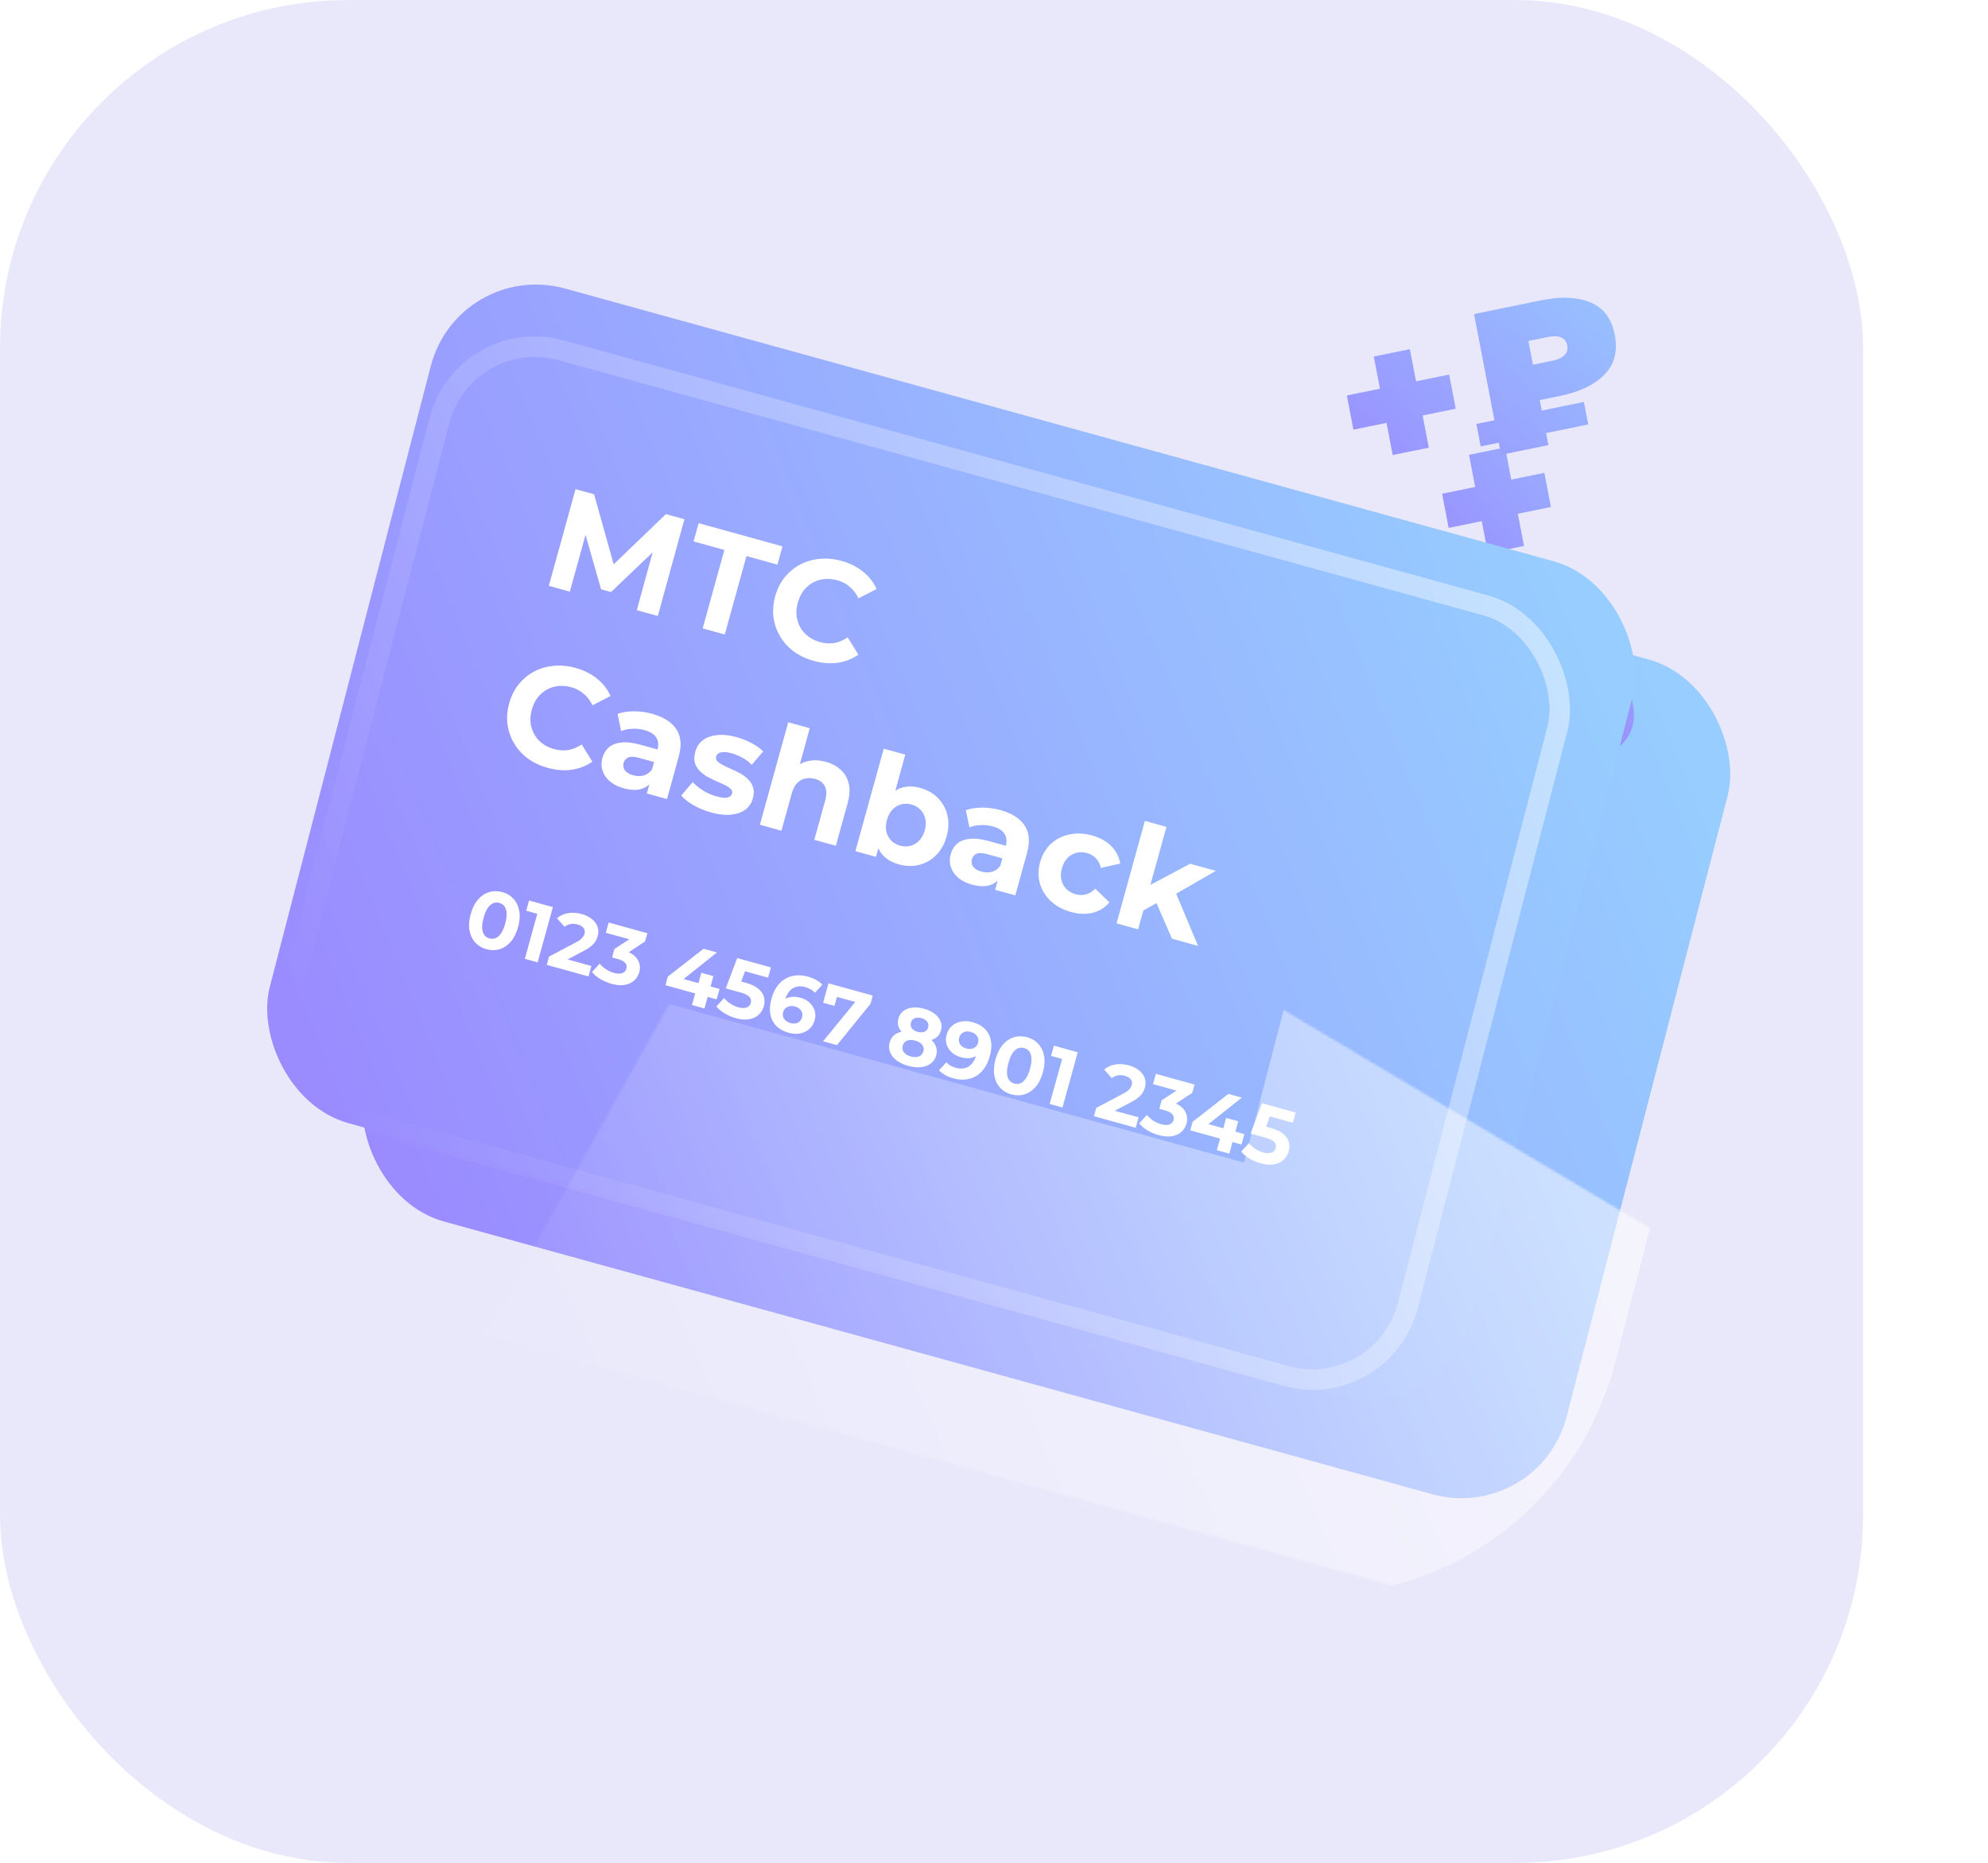
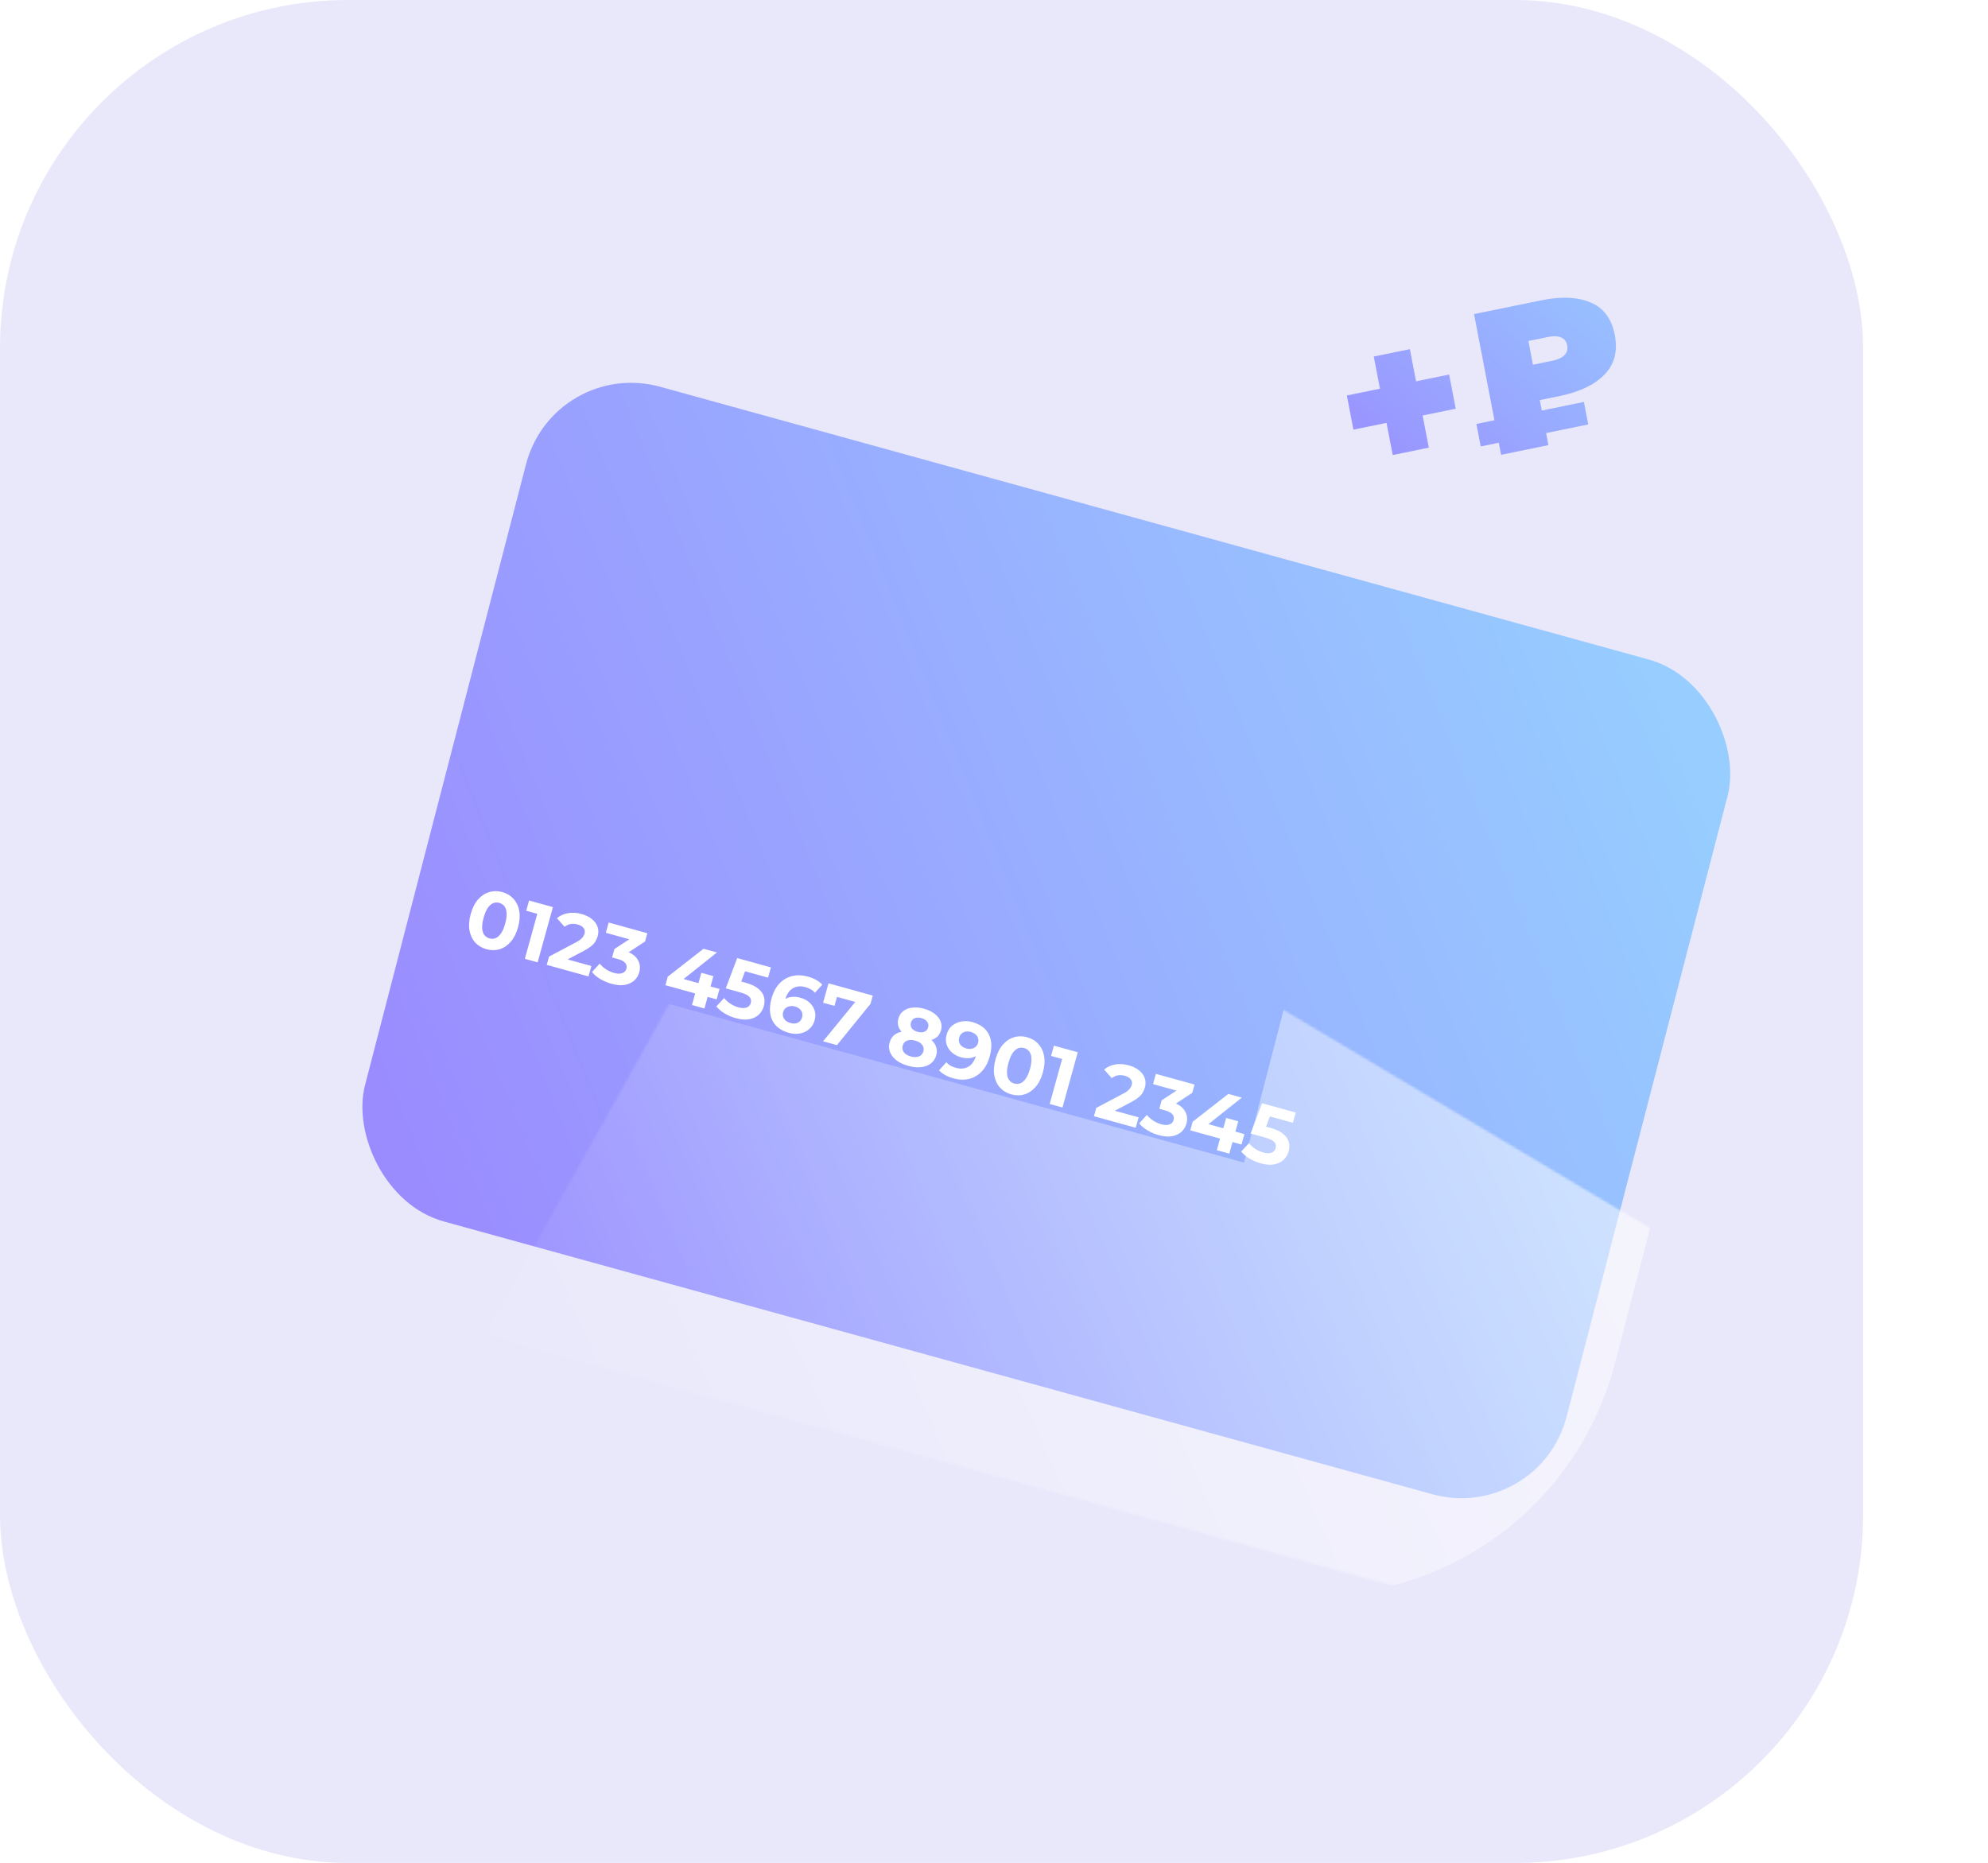
<svg xmlns="http://www.w3.org/2000/svg" width="971" height="910" viewBox="0 0 971 910" fill="none">
  <rect width="910" height="910" rx="170" fill="#E9E8FB" />
  <g filter="url(#filter0_iif_570_2)">
    <rect width="608.817" height="421.192" rx="54" transform="matrix(0.964 0.266 -0.251 0.968 275.457 179.58)" fill="url(#paint0_linear_570_2)" />
-     <path d="M731.751 275.278L722.502 227.159L740.137 223.55L749.385 271.669L731.751 275.278ZM712.566 262.874L709.357 246.179L759.322 235.955L762.53 252.649L712.566 262.874ZM746.961 407.402L733.749 338.66L766.765 331.903C776.301 329.952 784.242 330.3 790.589 332.948C797.001 335.583 800.974 340.893 802.51 348.88C804.032 356.802 802.323 363.276 797.383 368.301C792.496 373.248 785.285 376.697 775.749 378.648L755.567 382.778L763.948 370.754L770.082 402.67L746.961 407.402ZM764.439 373.308L752.246 365.494L772.133 361.424C774.746 360.89 776.676 359.984 777.924 358.708C779.173 357.432 779.614 355.845 779.249 353.946C778.884 352.048 777.889 350.755 776.264 350.067C774.638 349.379 772.519 349.302 769.906 349.837L750.018 353.906L758.286 341.294L764.439 373.308ZM737.011 403.314L734.897 392.315L787.409 381.569L789.523 392.568L737.011 403.314Z" fill="url(#paint1_linear_570_2)" />
  </g>
  <g filter="url(#filter1_ii_570_2)">
-     <rect width="608.817" height="421.192" rx="54" transform="matrix(0.964 0.266 -0.251 0.968 228.948 131.58)" fill="url(#paint2_linear_570_2)" />
    <path d="M685.241 227.278L675.993 179.159L693.628 175.55L702.876 223.669L685.241 227.278ZM666.056 214.874L662.848 198.179L712.813 187.955L716.021 204.649L666.056 214.874ZM738.179 227.162L724.967 158.42L757.983 151.664C767.519 149.713 775.46 150.061 781.807 152.709C788.219 155.343 792.192 160.654 793.727 168.641C795.25 176.563 793.541 183.036 788.601 188.062C783.714 193.008 776.503 196.457 766.967 198.409L746.785 202.538L755.166 190.515L761.3 222.431L738.179 227.162ZM755.656 193.068L743.463 185.255L763.351 181.185C765.964 180.65 767.894 179.745 769.142 178.469C770.39 177.193 770.832 175.606 770.467 173.707C770.102 171.808 769.107 170.515 767.481 169.827C765.856 169.139 763.737 169.062 761.124 169.597L741.236 173.667L749.504 161.054L755.656 193.068ZM728.229 223.074L726.115 212.076L778.627 201.33L780.741 212.329L728.229 223.074Z" fill="url(#paint3_linear_570_2)" />
  </g>
  <g filter="url(#filter2_f_570_2)">
-     <rect x="3.562" y="6.172" width="566.461" height="388.808" rx="49" transform="matrix(0.964 0.266 -0.251 0.968 224.994 151.168)" stroke="url(#paint4_linear_570_2)" stroke-opacity="0.6" stroke-width="10" />
-   </g>
+     </g>
  <g filter="url(#filter3_f_570_2)">
    <mask id="path-7-inside-1_570_2" fill="white">
      <rect width="576.461" height="398.808" rx="54" transform="matrix(0.964 0.266 -0.251 0.968 223.314 151.919)" />
    </mask>
    <rect width="576.461" height="398.808" rx="54" transform="matrix(0.964 0.266 -0.251 0.968 223.314 151.919)" stroke="url(#paint5_linear_570_2)" stroke-opacity="0.8" stroke-width="200" mask="url(#path-7-inside-1_570_2)" />
  </g>
  <g filter="url(#filter4_i_570_2)">
-     <path d="M268.059 282.163L281.121 234.936L290.161 237.436L301.049 276.326L296.259 275.001L325.244 247.139L334.285 249.64L321.291 296.885L311.036 294.049L319.682 262.523L321.639 263.064L298.451 285.194L293.593 283.85L284.734 252.858L287.028 253.492L278.314 284.999L268.059 282.163ZM343.21 302.948L354.499 262.13L356.305 265.317L338.764 260.465L341.227 251.56L382.179 262.886L379.716 271.792L362.175 266.94L365.294 265.116L354.005 305.933L343.21 302.948ZM397.429 318.815C393.786 317.807 390.552 316.283 387.727 314.243C384.959 312.17 382.733 309.715 381.049 306.876C379.364 304.038 378.281 300.954 377.797 297.625C377.359 294.308 377.631 290.873 378.614 287.32C379.597 283.766 381.128 280.68 383.209 278.059C385.334 275.452 387.848 273.363 390.752 271.793C393.7 270.236 396.888 269.302 400.315 268.991C403.754 268.635 407.318 268.967 411.006 269.987C415.099 271.119 418.588 272.859 421.474 275.206C424.416 277.521 426.633 280.361 428.123 283.727L419.315 288.263C418.206 285.971 416.786 284.102 415.056 282.655C413.338 281.163 411.31 280.094 408.971 279.447C406.767 278.837 404.643 278.637 402.6 278.847C400.557 279.057 398.674 279.649 396.952 280.626C395.229 281.602 393.731 282.906 392.456 284.539C391.226 286.184 390.3 288.131 389.678 290.38C389.056 292.629 388.85 294.775 389.06 296.818C389.314 298.873 389.93 300.762 390.906 302.485C391.882 304.208 393.193 305.684 394.838 306.913C396.483 308.143 398.407 309.063 400.611 309.672C402.95 310.319 405.234 310.466 407.461 310.114C409.702 309.717 411.893 308.798 414.034 307.356L419.26 315.774C416.252 317.896 412.885 319.216 409.158 319.735C405.477 320.266 401.567 319.959 397.429 318.815ZM267.509 371.073C263.866 370.066 260.631 368.542 257.806 366.502C255.039 364.429 252.813 361.973 251.128 359.135C249.444 356.297 248.36 353.213 247.877 349.883C247.439 346.567 247.711 343.131 248.693 339.578C249.676 336.025 251.208 332.938 253.288 330.318C255.414 327.71 257.928 325.621 260.831 324.052C263.78 322.495 266.967 321.561 270.394 321.25C273.834 320.894 277.398 321.226 281.086 322.246C285.179 323.378 288.668 325.117 291.553 327.465C294.496 329.78 296.712 332.62 298.203 335.986L289.395 340.522C288.285 338.23 286.866 336.36 285.135 334.914C283.418 333.422 281.389 332.352 279.05 331.705C276.847 331.096 274.723 330.896 272.68 331.106C270.637 331.315 268.754 331.908 267.031 332.884C265.309 333.86 263.81 335.165 262.536 336.797C261.306 338.442 260.38 340.389 259.758 342.638C259.136 344.887 258.93 347.033 259.14 349.076C259.394 351.132 260.01 353.021 260.986 354.744C261.962 356.466 263.272 357.942 264.917 359.172C266.563 360.402 268.487 361.321 270.691 361.931C273.03 362.578 275.313 362.725 277.541 362.373C279.781 361.976 281.972 361.056 284.114 359.615L289.339 368.033C286.331 370.154 282.964 371.474 279.238 371.993C275.556 372.524 271.647 372.218 267.509 371.073ZM315.936 383.595L317.895 376.511L317.65 374.773L321.158 362.089C321.78 359.84 321.568 357.893 320.522 356.248C319.521 354.616 317.603 353.408 314.77 352.624C312.836 352.089 310.837 351.875 308.774 351.982C306.768 352.057 304.97 352.431 303.379 353.105L301.635 344.706C304 343.859 306.682 343.439 309.682 343.446C312.682 343.452 315.622 343.854 318.5 344.65C324.033 346.18 327.967 348.672 330.304 352.127C332.641 355.581 333.045 360.075 331.515 365.607L325.786 386.32L315.936 383.595ZM304.722 381.075C301.888 380.291 299.59 379.147 297.827 377.643C296.077 376.094 294.892 374.338 294.273 372.375C293.654 370.412 293.63 368.396 294.203 366.327C294.8 364.168 295.839 362.422 297.322 361.089C298.849 359.768 300.884 358.976 303.427 358.71C305.982 358.4 309.103 358.755 312.792 359.775L322.439 362.444L320.741 368.583L312.241 366.232C309.767 365.548 307.946 365.48 306.777 366.028C305.654 366.589 304.924 367.477 304.588 368.691C304.215 370.041 304.434 371.263 305.244 372.359C306.112 373.422 307.468 374.209 309.312 374.719C311.067 375.204 312.753 375.234 314.371 374.81C316.002 374.341 317.356 373.384 318.433 371.939L318.709 377.245C317.298 379.372 315.412 380.763 313.052 381.418C310.692 382.072 307.915 381.958 304.722 381.075ZM347.374 392.871C344.27 392.013 341.379 390.826 338.699 389.31C336.077 387.762 334.089 386.195 332.736 384.611L338.334 378.024C339.713 379.519 341.433 380.915 343.495 382.212C345.615 383.476 347.777 384.413 349.98 385.022C352.409 385.694 354.199 385.874 355.351 385.563C356.547 385.265 357.288 384.598 357.574 383.564C357.81 382.709 357.58 381.967 356.882 381.339C356.242 380.677 355.301 380.054 354.059 379.468C352.816 378.883 351.439 378.26 349.927 377.599C348.46 376.951 346.989 376.23 345.515 375.435C344.052 374.595 342.775 373.612 341.682 372.486C340.589 371.361 339.818 370.034 339.369 368.506C338.965 366.99 339.05 365.198 339.622 363.129C340.256 360.835 341.468 358.991 343.258 357.598C345.092 356.217 347.406 355.38 350.198 355.087C353.003 354.749 356.16 355.065 359.668 356.036C362.142 356.72 364.586 357.686 367 358.935C369.415 360.184 371.333 361.562 372.757 363.069L367.177 369.588C365.709 368.068 364.125 366.879 362.426 366.022C360.783 365.132 359.13 364.457 357.466 363.997C355.127 363.35 353.331 363.192 352.077 363.523C350.824 363.854 350.06 364.515 349.786 365.504C349.538 366.404 349.733 367.184 350.373 367.845C351.059 368.519 352.016 369.171 353.246 369.802C354.476 370.432 355.824 371.072 357.291 371.72C358.816 372.335 360.309 373.063 361.771 373.903C363.233 374.743 364.489 375.72 365.536 376.832C366.642 377.913 367.419 379.217 367.868 380.745C368.329 382.229 368.274 384.005 367.701 386.074C367.079 388.323 365.851 390.138 364.017 391.519C362.195 392.855 359.865 393.663 357.027 393.943C354.235 394.236 351.017 393.879 347.374 392.871ZM403.403 368.132C406.282 368.928 408.684 370.222 410.61 372.013C412.592 373.772 413.906 376.024 414.551 378.768C415.209 381.468 415.028 384.662 414.008 388.35L408.26 409.13L397.736 406.219L403.035 387.058C403.843 384.135 403.788 381.795 402.87 380.04C401.996 378.298 400.39 377.103 398.051 376.456C396.387 375.996 394.78 375.939 393.232 376.285C391.741 376.599 390.414 377.37 389.251 378.598C388.134 379.838 387.264 381.583 386.642 383.832L381.678 401.778L371.154 398.867L384.999 348.806L395.524 351.717L388.937 375.533L387.415 371.844C389.391 369.776 391.774 368.426 394.564 367.793C397.353 367.16 400.3 367.273 403.403 368.132ZM439.106 418.242C435.913 417.359 433.356 415.925 431.435 413.941C429.514 411.958 428.326 409.426 427.87 406.346C427.427 403.222 427.79 399.546 428.96 395.318C430.141 391.045 431.741 387.711 433.76 385.315C435.823 382.932 438.188 381.384 440.855 380.669C443.522 379.954 446.385 380.019 449.443 380.865C452.862 381.811 455.709 383.421 457.985 385.697C460.305 387.985 461.867 390.741 462.67 393.965C463.518 397.201 463.413 400.731 462.356 404.554C461.311 408.332 459.593 411.392 457.203 413.733C454.857 416.086 452.095 417.67 448.916 418.486C445.794 419.269 442.524 419.187 439.106 418.242ZM417.801 411.768L431.646 361.708L442.171 364.619L436.331 385.736L432.689 396.277L429.906 407.127L427.853 414.549L417.801 411.768ZM439.673 409.102C441.427 409.587 443.091 409.612 444.664 409.175C446.282 408.751 447.701 407.909 448.921 406.649C450.199 405.356 451.124 403.675 451.696 401.606C452.281 399.492 452.351 397.575 451.907 395.854C451.508 394.146 450.723 392.694 449.553 391.499C448.427 390.316 446.988 389.482 445.233 388.997C443.479 388.512 441.793 388.481 440.175 388.905C438.557 389.329 437.137 390.171 435.917 391.432C434.697 392.692 433.795 394.379 433.21 396.493C432.638 398.562 432.545 400.473 432.932 402.227C433.331 403.935 434.116 405.386 435.286 406.582C436.456 407.777 437.919 408.617 439.673 409.102ZM486.053 430.645L488.013 423.561L487.767 421.823L491.275 409.139C491.897 406.89 491.685 404.943 490.639 403.298C489.638 401.666 487.721 400.457 484.887 399.674C482.953 399.139 480.954 398.925 478.891 399.032C476.885 399.107 475.087 399.481 473.497 400.155L471.752 391.756C474.117 390.909 476.799 390.489 479.8 390.495C482.8 390.502 485.739 390.903 488.618 391.7C494.15 393.23 498.085 395.722 500.422 399.177C502.759 402.631 503.162 407.125 501.632 412.657L495.903 433.37L486.053 430.645ZM474.839 428.125C472.006 427.341 469.708 426.197 467.945 424.693C466.194 423.143 465.01 421.387 464.39 419.425C463.771 417.462 463.748 415.446 464.32 413.377C464.917 411.218 465.957 409.472 467.439 408.139C468.966 406.818 471.001 406.025 473.544 405.76C476.099 405.45 479.221 405.805 482.909 406.825L492.557 409.494L490.859 415.633L482.358 413.282C479.884 412.598 478.063 412.53 476.895 413.078C475.771 413.639 475.041 414.527 474.706 415.741C474.332 417.09 474.551 418.313 475.362 419.409C476.23 420.472 477.586 421.258 479.43 421.768C481.184 422.254 482.87 422.284 484.488 421.86C486.119 421.391 487.473 420.434 488.551 418.989L488.826 424.295C487.415 426.422 485.529 427.813 483.169 428.468C480.809 429.122 478.033 429.008 474.839 428.125ZM523.085 441.468C519.172 440.386 515.904 438.635 513.28 436.215C510.67 433.749 508.879 430.858 507.909 427.539C506.983 424.232 507.018 420.78 508.013 417.182C509.021 413.539 510.765 410.559 513.245 408.243C515.783 405.895 518.799 404.356 522.293 403.628C525.799 402.855 529.509 403.009 533.422 404.091C537.245 405.149 540.35 406.879 542.736 409.282C545.134 411.64 546.597 414.49 547.125 417.831L537.749 419.959C537.277 417.988 536.434 416.399 535.218 415.192C534.048 413.996 532.63 413.169 530.966 412.708C529.167 412.211 527.436 412.168 525.773 412.579C524.11 412.991 522.645 413.821 521.38 415.069C520.16 416.329 519.258 418.016 518.673 420.13C518.088 422.244 517.996 424.155 518.395 425.863C518.839 427.584 519.669 429.048 520.884 430.256C522.099 431.463 523.607 432.316 525.406 432.814C527.07 433.274 528.705 433.315 530.311 432.936C531.974 432.524 533.52 431.572 534.95 430.079L541.882 436.79C539.724 439.34 537.004 441.033 533.723 441.868C530.454 442.659 526.908 442.526 523.085 441.468ZM556.112 442.032L559.927 429.288L581.302 417.915L593.851 421.385L573.02 433.418L566.323 436.359L556.112 442.032ZM545.356 447.047L559.201 396.986L569.726 399.897L555.881 449.958L545.356 447.047ZM572.41 454.529L564.348 435.886L573.218 429.551L585.162 458.056L572.41 454.529Z" fill="white" />
-   </g>
+     </g>
  <g filter="url(#filter5_i_570_2)">
    <path d="M237.607 459.666C235.397 459.055 233.567 457.968 232.118 456.405C230.676 454.816 229.741 452.842 229.315 450.483C228.888 448.124 229.083 445.467 229.901 442.511C230.718 439.556 231.916 437.175 233.494 435.371C235.073 433.566 236.885 432.366 238.931 431.77C240.984 431.148 243.116 431.143 245.327 431.754C247.563 432.372 249.389 433.472 250.805 435.054C252.254 436.617 253.192 438.578 253.619 440.937C254.045 443.296 253.85 445.953 253.033 448.909C252.215 451.865 251.017 454.245 249.439 456.049C247.861 457.854 246.045 459.067 243.992 459.689C241.971 460.292 239.843 460.285 237.607 459.666ZM239.068 454.384C240.121 454.676 241.116 454.633 242.05 454.255C243.01 453.884 243.887 453.116 244.679 451.952C245.497 450.795 246.187 449.201 246.748 447.171C247.31 445.14 247.537 443.419 247.43 442.006C247.348 440.6 246.991 439.491 246.358 438.679C245.75 437.875 244.92 437.327 243.866 437.036C242.838 436.751 241.844 436.795 240.883 437.165C239.949 437.543 239.073 438.311 238.254 439.468C237.462 440.632 236.785 442.229 236.224 444.26C235.662 446.29 235.422 448.009 235.503 449.414C235.611 450.828 235.968 451.936 236.576 452.741C237.209 453.552 238.04 454.1 239.068 454.384ZM256.348 464.351L263.172 439.678L265.125 443.123L257.029 440.884L258.415 435.872L270.058 439.092L262.594 466.079L256.348 464.351ZM267.051 467.311L268.17 463.263L281.298 456.311C282.327 455.793 283.116 455.292 283.665 454.808C284.214 454.323 284.62 453.855 284.884 453.402C285.173 452.956 285.374 452.528 285.488 452.116C285.787 451.037 285.641 450.111 285.052 449.34C284.496 448.55 283.511 447.959 282.098 447.568C280.967 447.255 279.853 447.182 278.755 447.349C277.683 447.523 276.685 447.98 275.761 448.721L272.022 444.533C273.477 443.275 275.254 442.452 277.353 442.064C279.453 441.677 281.71 441.817 284.126 442.485C286.131 443.039 287.786 443.857 289.092 444.937C290.431 445.999 291.348 447.235 291.843 448.645C292.365 450.062 292.398 451.593 291.943 453.238C291.701 454.111 291.344 454.953 290.871 455.763C290.431 456.555 289.745 457.333 288.814 458.099C287.908 458.873 286.662 459.676 285.076 460.51L274.19 466.256L273.624 463.651L288.852 467.863L287.445 472.952L267.051 467.311ZM298.645 476.548C296.769 476.029 294.973 475.269 293.258 474.269C291.549 473.243 290.181 472.09 289.152 470.809L292.903 466.701C293.724 467.73 294.756 468.652 295.997 469.466C297.239 470.279 298.553 470.878 299.941 471.262C301.509 471.696 302.828 471.728 303.898 471.36C304.968 470.992 305.653 470.268 305.951 469.189C306.236 468.161 306.061 467.241 305.428 466.43C304.795 465.618 303.591 464.967 301.818 464.477L298.965 463.688L300.106 459.562L309.98 453.122L310.056 455.55L295.907 451.636L297.293 446.624L316.184 451.849L315.064 455.897L305.229 462.349L302.568 459.662L304.38 460.164C307.696 461.081 309.996 462.519 311.28 464.479C312.564 466.439 312.882 468.588 312.235 470.927C311.816 472.443 311.023 473.76 309.857 474.876C308.697 475.966 307.182 476.695 305.309 477.063C303.437 477.43 301.216 477.259 298.645 476.548ZM325.014 477.242L326.177 473.04L343.633 459.441L350.187 461.254L333.001 474.927L330.2 473.198L351.443 479.073L350.035 484.162L325.014 477.242ZM337.981 486.929L339.549 481.262L341.149 476.226L342.546 471.176L348.444 472.807L344.073 488.614L337.981 486.929ZM359.383 493.346C357.507 492.827 355.711 492.068 353.996 491.068C352.313 490.049 350.944 488.896 349.889 487.608L353.679 483.51C354.501 484.539 355.52 485.457 356.735 486.264C357.977 487.078 359.291 487.677 360.679 488.06C362.247 488.494 363.566 488.527 364.636 488.159C365.706 487.791 366.394 487.054 366.7 485.949C366.892 485.255 366.883 484.588 366.672 483.949C366.461 483.31 365.933 482.721 365.086 482.182C364.264 481.651 363.031 481.158 361.386 480.703L354.485 478.794L360.074 463.988L376.536 468.541L375.15 473.553L360.924 469.618L364.952 467.661L360.992 478.228L358.542 474.479L364.248 476.057C366.921 476.797 368.964 477.763 370.377 478.956C371.823 480.131 372.744 481.451 373.141 482.916C373.538 484.382 373.517 485.911 373.076 487.505C372.635 489.098 371.828 490.466 370.655 491.608C369.488 492.724 367.952 493.475 366.047 493.861C364.175 494.229 361.953 494.057 359.383 493.346ZM385.203 500.487C382.736 499.805 380.732 498.697 379.191 497.164C377.676 495.639 376.704 493.751 376.275 491.502C375.846 489.253 376.033 486.676 376.836 483.772C377.696 480.662 379.003 478.188 380.757 476.349C382.536 474.517 384.61 473.32 386.979 472.757C389.374 472.202 391.92 472.298 394.619 473.044C396.058 473.442 397.391 473.977 398.616 474.648C399.842 475.319 400.845 476.094 401.625 476.974L398.043 480.922C397.44 480.202 396.739 479.634 395.941 479.22C395.149 478.78 394.291 478.432 393.366 478.176C391.027 477.529 388.981 477.724 387.228 478.761C385.475 479.798 384.214 481.704 383.447 484.48C383.319 484.942 383.176 485.456 383.02 486.022C382.889 486.594 382.81 487.181 382.782 487.782L381.495 485.683C382.261 484.816 383.121 484.155 384.077 483.7C385.04 483.219 386.095 482.957 387.241 482.915C388.42 482.853 389.652 483 390.937 483.356C392.685 483.839 394.157 484.62 395.353 485.698C396.549 486.775 397.384 488.058 397.858 489.545C398.358 491.039 398.373 492.634 397.904 494.33C397.399 496.155 396.496 497.62 395.194 498.727C393.925 499.814 392.416 500.518 390.668 500.837C388.952 501.137 387.131 501.02 385.203 500.487ZM386.146 495.726C387.02 495.968 387.834 496.027 388.587 495.904C389.374 495.761 390.045 495.435 390.601 494.925C391.157 494.415 391.545 493.761 391.766 492.964C392.107 491.731 391.953 490.637 391.304 489.683C390.688 488.71 389.686 488.031 388.298 487.648C387.372 487.392 386.513 487.348 385.72 487.516C384.933 487.658 384.249 487.98 383.667 488.483C383.118 488.968 382.734 489.609 382.513 490.405C382.3 491.176 382.301 491.924 382.516 492.647C382.738 493.345 383.146 493.97 383.74 494.521C384.342 495.048 385.144 495.449 386.146 495.726ZM402.016 504.639L419.691 483.05L420.564 486.196L406.029 482.176L409.615 480.014L407.59 487.339L402.038 485.804L404.661 476.32L426.289 482.301L425.169 486.349L408.801 506.516L402.016 504.639ZM443.576 516.632C441.314 516.006 439.428 515.125 437.916 513.987C436.412 512.824 435.355 511.494 434.745 509.997C434.142 508.475 434.072 506.879 434.534 505.208C434.996 503.537 435.85 502.252 437.095 501.351C438.373 500.432 439.942 499.911 441.801 499.789C443.668 499.641 445.746 499.884 448.033 500.517C450.346 501.156 452.266 502.019 453.791 503.105C455.35 504.173 456.428 505.425 457.027 506.864C457.658 508.283 457.742 509.828 457.28 511.499C456.818 513.17 455.937 514.503 454.638 515.499C453.346 516.47 451.743 517.064 449.829 517.282C447.948 517.481 445.863 517.264 443.576 516.632ZM444.845 512.044C446.413 512.477 447.742 512.472 448.834 512.027C449.951 511.588 450.677 510.765 451.011 509.557C451.345 508.349 451.142 507.283 450.401 506.359C449.694 505.417 448.556 504.728 446.988 504.295C445.446 503.868 444.129 503.878 443.038 504.323C441.953 504.742 441.244 505.556 440.91 506.764C440.576 507.972 440.763 509.047 441.47 509.99C442.178 510.933 443.303 511.617 444.845 512.044ZM447.159 503.678C445.077 503.102 443.33 502.315 441.919 501.316C440.533 500.324 439.553 499.167 438.977 497.846C438.435 496.506 438.373 495.078 438.793 493.562C439.233 491.968 440.047 490.727 441.234 489.838C442.427 488.923 443.893 488.374 445.632 488.191C447.377 487.982 449.265 488.158 451.296 488.719C453.378 489.295 455.101 490.118 456.465 491.187C457.862 492.237 458.838 493.462 459.392 494.86C459.979 496.239 460.052 497.726 459.611 499.32C459.192 500.836 458.392 502.026 457.213 502.889C456.066 503.734 454.63 504.223 452.906 504.354C451.182 504.486 449.266 504.261 447.159 503.678ZM448.172 500.015C449.482 500.378 450.592 500.367 451.501 499.982C452.436 499.604 453.045 498.901 453.329 497.873C453.628 496.793 453.461 495.848 452.827 495.036C452.22 494.232 451.286 493.656 450.027 493.307C448.793 492.966 447.709 492.984 446.775 493.362C445.84 493.74 445.223 494.469 444.925 495.548C444.641 496.576 444.789 497.489 445.371 498.286C445.953 499.084 446.887 499.66 448.172 500.015ZM475.05 495.289C477.543 495.979 479.547 497.086 481.062 498.612C482.577 500.138 483.549 502.025 483.978 504.274C484.415 506.498 484.228 509.074 483.417 512.004C482.557 515.114 481.237 517.585 479.458 519.417C477.704 521.256 475.643 522.457 473.274 523.019C470.905 523.581 468.359 523.486 465.634 522.732C464.221 522.341 462.901 521.81 461.676 521.139C460.45 520.468 459.447 519.693 458.667 518.813L462.249 514.865C462.852 515.585 463.549 516.166 464.34 516.606C465.139 517.02 466.001 517.355 466.926 517.611C469.239 518.251 471.272 518.053 473.025 517.016C474.804 515.986 476.078 514.083 476.845 511.307C476.973 510.845 477.103 510.327 477.233 509.755C477.364 509.182 477.456 508.599 477.51 508.005L478.758 510.093C478.044 510.975 477.193 511.652 476.204 512.126C475.222 512.574 474.155 512.832 473.002 512.9C471.855 512.943 470.627 512.783 469.316 512.421C467.594 511.944 466.122 511.164 464.901 510.079C463.705 509.001 462.857 507.715 462.357 506.221C461.883 504.734 461.88 503.143 462.349 501.446C462.861 499.596 463.752 498.127 465.021 497.039C466.316 495.959 467.834 495.272 469.575 494.979C471.349 494.667 473.174 494.77 475.05 495.289ZM474.146 500.061C473.246 499.812 472.416 499.762 471.655 499.912C470.902 500.035 470.247 500.352 469.691 500.862C469.142 501.347 468.753 502 468.526 502.823C468.185 504.056 468.322 505.16 468.939 506.133C469.588 507.087 470.606 507.756 471.994 508.14C472.894 508.388 473.737 508.442 474.523 508.3C475.342 508.139 476.03 507.803 476.586 507.293C477.142 506.783 477.527 506.142 477.74 505.371C477.953 504.6 477.949 503.866 477.727 503.168C477.538 502.452 477.142 501.83 476.541 501.304C475.946 500.753 475.148 500.338 474.146 500.061ZM493.96 530.566C491.749 529.955 489.919 528.868 488.47 527.305C487.028 525.717 486.094 523.743 485.667 521.384C485.241 519.025 485.436 516.367 486.254 513.411C487.071 510.456 488.269 508.076 489.847 506.271C491.425 504.466 493.237 503.266 495.284 502.67C497.337 502.048 499.469 502.043 501.679 502.654C503.915 503.273 505.742 504.373 507.158 505.954C508.607 507.517 509.545 509.478 509.972 511.837C510.398 514.196 510.203 516.853 509.385 519.809C508.568 522.765 507.37 525.145 505.792 526.95C504.214 528.754 502.398 529.967 500.344 530.589C498.324 531.192 496.196 531.185 493.96 530.566ZM495.42 525.285C496.474 525.576 497.468 525.533 498.403 525.155C499.363 524.784 500.239 524.017 501.032 522.852C501.85 521.695 502.54 520.101 503.101 518.071C503.663 516.041 503.89 514.319 503.783 512.906C503.701 511.5 503.344 510.391 502.71 509.58C502.103 508.775 501.272 508.227 500.219 507.936C499.19 507.652 498.196 507.695 497.236 508.066C496.301 508.443 495.425 509.211 494.607 510.368C493.815 511.532 493.138 513.13 492.576 515.16C492.015 517.191 491.775 518.909 491.856 520.315C491.963 521.728 492.321 522.836 492.928 523.641C493.562 524.452 494.392 525 495.42 525.285ZM512.701 535.252L519.525 510.578L521.477 514.023L513.381 511.784L514.767 506.772L526.41 509.992L518.946 536.979L512.701 535.252ZM534.321 541.231L535.441 537.183L548.569 530.231C549.598 529.713 550.387 529.212 550.936 528.728C551.485 528.243 551.891 527.774 552.155 527.322C552.444 526.876 552.645 526.448 552.759 526.036C553.058 524.957 552.912 524.031 552.323 523.26C551.767 522.47 550.782 521.879 549.369 521.488C548.238 521.175 547.124 521.102 546.026 521.269C544.954 521.443 543.956 521.9 543.032 522.641L539.293 518.452C540.748 517.195 542.525 516.372 544.624 515.984C546.724 515.596 548.981 515.737 551.397 516.405C553.402 516.959 555.057 517.777 556.363 518.857C557.702 519.919 558.619 521.155 559.114 522.565C559.636 523.982 559.669 525.513 559.214 527.157C558.972 528.031 558.615 528.873 558.142 529.683C557.701 530.474 557.016 531.253 556.084 532.019C555.179 532.793 553.933 533.596 552.347 534.43L541.461 540.176L540.895 537.571L556.123 541.783L554.716 546.872L534.321 541.231ZM565.916 550.468C564.04 549.949 562.244 549.189 560.529 548.189C558.82 547.163 557.452 546.01 556.422 544.729L560.173 540.62C560.995 541.65 562.027 542.572 563.268 543.385C564.51 544.199 565.824 544.798 567.212 545.182C568.78 545.615 570.099 545.648 571.169 545.28C572.239 544.912 572.924 544.188 573.222 543.109C573.507 542.081 573.332 541.161 572.699 540.349C572.066 539.538 570.862 538.887 569.089 538.397L566.236 537.607L567.377 533.482L577.251 527.041L577.327 529.469L563.178 525.556L564.564 520.544L583.455 525.769L582.335 529.817L572.499 536.269L569.839 533.582L571.651 534.084C574.967 535 577.267 536.439 578.551 538.399C579.835 540.359 580.153 542.508 579.506 544.847C579.087 546.363 578.294 547.68 577.128 548.796C575.968 549.886 574.453 550.615 572.58 550.983C570.708 551.35 568.486 551.178 565.916 550.468ZM581.367 548.142L582.529 543.94L599.986 530.341L606.54 532.154L589.353 545.827L586.553 544.098L607.795 549.973L606.388 555.062L581.367 548.142ZM594.334 557.829L595.901 552.162L597.502 547.126L598.899 542.076L604.797 543.707L600.425 559.514L594.334 557.829ZM615.736 564.246C613.86 563.727 612.064 562.968 610.348 561.968C608.666 560.949 607.297 559.796 606.242 558.508L610.032 554.41C610.854 555.44 611.872 556.358 613.088 557.164C614.329 557.978 615.644 558.577 617.032 558.961C618.6 559.394 619.919 559.427 620.989 559.059C622.059 558.691 622.747 557.954 623.053 556.849C623.245 556.155 623.235 555.489 623.025 554.849C622.814 554.21 622.285 553.621 621.438 553.082C620.617 552.551 619.384 552.058 617.739 551.603L610.838 549.694L616.427 534.888L632.889 539.441L631.503 544.453L617.277 540.519L621.304 538.561L617.344 549.128L614.895 545.379L620.601 546.958C623.274 547.697 625.317 548.663 626.73 549.856C628.176 551.031 629.097 552.351 629.494 553.816C629.891 555.282 629.869 556.811 629.429 558.405C628.988 559.998 628.181 561.366 627.007 562.508C625.841 563.624 624.305 564.375 622.4 564.761C620.527 565.129 618.306 564.957 615.736 564.246Z" fill="white" />
  </g>
  <defs>
    <filter id="filter0_iif_570_2" x="61.414" y="72.012" width="909.025" height="785.052" filterUnits="userSpaceOnUse" color-interpolation-filters="sRGB">
      <feFlood flood-opacity="0" result="BackgroundImageFix" />
      <feBlend mode="normal" in="SourceGraphic" in2="BackgroundImageFix" result="shape" />
      <feColorMatrix in="SourceAlpha" type="matrix" values="0 0 0 0 0 0 0 0 0 0 0 0 0 0 0 0 0 0 127 0" result="hardAlpha" />
      <feOffset dx="12" dy="12" />
      <feGaussianBlur stdDeviation="10" />
      <feComposite in2="hardAlpha" operator="arithmetic" k2="-1" k3="1" />
      <feColorMatrix type="matrix" values="0 0 0 0 1 0 0 0 0 1 0 0 0 0 1 0 0 0 0.45 0" />
      <feBlend mode="normal" in2="shape" result="effect1_innerShadow_570_2" />
      <feColorMatrix in="SourceAlpha" type="matrix" values="0 0 0 0 0 0 0 0 0 0 0 0 0 0 0 0 0 0 127 0" result="hardAlpha" />
      <feOffset dx="-17" dy="-17" />
      <feGaussianBlur stdDeviation="17" />
      <feComposite in2="hardAlpha" operator="arithmetic" k2="-1" k3="1" />
      <feColorMatrix type="matrix" values="0 0 0 0 0 0 0 0 0 0 0 0 0 0 0 0 0 0 0.4 0" />
      <feBlend mode="normal" in2="effect1_innerShadow_570_2" result="effect2_innerShadow_570_2" />
      <feGaussianBlur stdDeviation="60" result="effect3_foregroundBlur_570_2" />
    </filter>
    <filter id="filter1_ii_570_2" x="117.905" y="127.012" width="698.025" height="574.052" filterUnits="userSpaceOnUse" color-interpolation-filters="sRGB">
      <feFlood flood-opacity="0" result="BackgroundImageFix" />
      <feBlend mode="normal" in="SourceGraphic" in2="BackgroundImageFix" result="shape" />
      <feColorMatrix in="SourceAlpha" type="matrix" values="0 0 0 0 0 0 0 0 0 0 0 0 0 0 0 0 0 0 127 0" result="hardAlpha" />
      <feOffset dx="12" dy="12" />
      <feGaussianBlur stdDeviation="10" />
      <feComposite in2="hardAlpha" operator="arithmetic" k2="-1" k3="1" />
      <feColorMatrix type="matrix" values="0 0 0 0 1 0 0 0 0 1 0 0 0 0 1 0 0 0 0.45 0" />
      <feBlend mode="normal" in2="shape" result="effect1_innerShadow_570_2" />
      <feColorMatrix in="SourceAlpha" type="matrix" values="0 0 0 0 0 0 0 0 0 0 0 0 0 0 0 0 0 0 127 0" result="hardAlpha" />
      <feOffset dx="-17" dy="-17" />
      <feGaussianBlur stdDeviation="17" />
      <feComposite in2="hardAlpha" operator="arithmetic" k2="-1" k3="1" />
      <feColorMatrix type="matrix" values="0 0 0 0 0 0 0 0 0 0 0 0 0 0 0 0 0 0 0.4 0" />
      <feBlend mode="normal" in2="effect1_innerShadow_570_2" result="effect2_innerShadow_570_2" />
    </filter>
    <filter id="filter2_f_570_2" x="114.897" y="144.351" width="672.213" height="554.764" filterUnits="userSpaceOnUse" color-interpolation-filters="sRGB">
      <feFlood flood-opacity="0" result="BackgroundImageFix" />
      <feBlend mode="normal" in="SourceGraphic" in2="BackgroundImageFix" result="shape" />
      <feGaussianBlur stdDeviation="10" result="effect1_foregroundBlur_570_2" />
    </filter>
    <filter id="filter3_f_570_2" x="34.897" y="64.351" width="832.213" height="714.764" filterUnits="userSpaceOnUse" color-interpolation-filters="sRGB">
      <feFlood flood-opacity="0" result="BackgroundImageFix" />
      <feBlend mode="normal" in="SourceGraphic" in2="BackgroundImageFix" result="shape" />
      <feGaussianBlur stdDeviation="50" result="effect1_foregroundBlur_570_2" />
    </filter>
    <filter id="filter4_i_570_2" x="241.938" y="233.23" width="379.167" height="229.635" filterUnits="userSpaceOnUse" color-interpolation-filters="sRGB">
      <feFlood flood-opacity="0" result="BackgroundImageFix" />
      <feBlend mode="normal" in="SourceGraphic" in2="BackgroundImageFix" result="shape" />
      <feColorMatrix in="SourceAlpha" type="matrix" values="0 0 0 0 0 0 0 0 0 0 0 0 0 0 0 0 0 0 127 0" result="hardAlpha" />
      <feOffset dy="4" />
      <feGaussianBlur stdDeviation="2" />
      <feComposite in2="hardAlpha" operator="arithmetic" k2="-1" k3="1" />
      <feColorMatrix type="matrix" values="0 0 0 0 0 0 0 0 0 0 0 0 0 0 0 0 0 0 0.25 0" />
      <feBlend mode="normal" in2="shape" result="effect1_innerShadow_570_2" />
    </filter>
    <filter id="filter5_i_570_2" x="226.041" y="428.556" width="408.633" height="142.794" filterUnits="userSpaceOnUse" color-interpolation-filters="sRGB">
      <feFlood flood-opacity="0" result="BackgroundImageFix" />
      <feBlend mode="normal" in="SourceGraphic" in2="BackgroundImageFix" result="shape" />
      <feColorMatrix in="SourceAlpha" type="matrix" values="0 0 0 0 0 0 0 0 0 0 0 0 0 0 0 0 0 0 127 0" result="hardAlpha" />
      <feOffset dy="4" />
      <feGaussianBlur stdDeviation="2" />
      <feComposite in2="hardAlpha" operator="arithmetic" k2="-1" k3="1" />
      <feColorMatrix type="matrix" values="0 0 0 0 0 0 0 0 0 0 0 0 0 0 0 0 0 0 0.25 0" />
      <feBlend mode="normal" in2="shape" result="effect1_innerShadow_570_2" />
    </filter>
    <linearGradient id="paint0_linear_570_2" x1="587.282" y1="25.982" x2="37.604" y2="438.966" gradientUnits="userSpaceOnUse">
      <stop stop-color="#97CEFF" />
      <stop offset="1" stop-color="#9A8AFF" />
    </linearGradient>
    <linearGradient id="paint1_linear_570_2" x1="826.058" y1="175.307" x2="700.174" y2="287.873" gradientUnits="userSpaceOnUse">
      <stop stop-color="#97CEFF" />
      <stop offset="1" stop-color="#9A8AFF" />
    </linearGradient>
    <linearGradient id="paint2_linear_570_2" x1="587.282" y1="25.982" x2="37.604" y2="438.966" gradientUnits="userSpaceOnUse">
      <stop stop-color="#97CEFF" />
      <stop offset="1" stop-color="#9A8AFF" />
    </linearGradient>
    <linearGradient id="paint3_linear_570_2" x1="813.74" y1="120.31" x2="681.038" y2="267.735" gradientUnits="userSpaceOnUse">
      <stop stop-color="#97CEFF" />
      <stop offset="1" stop-color="#9A8AFF" />
    </linearGradient>
    <linearGradient id="paint4_linear_570_2" x1="680.469" y1="-176.101" x2="11.789" y2="357.645" gradientUnits="userSpaceOnUse">
      <stop stop-color="white" />
      <stop offset="1" stop-color="white" stop-opacity="0" />
    </linearGradient>
    <linearGradient id="paint5_linear_570_2" x1="680.469" y1="-176.101" x2="11.789" y2="357.645" gradientUnits="userSpaceOnUse">
      <stop stop-color="white" />
      <stop offset="1" stop-color="white" stop-opacity="0" />
    </linearGradient>
  </defs>
</svg>